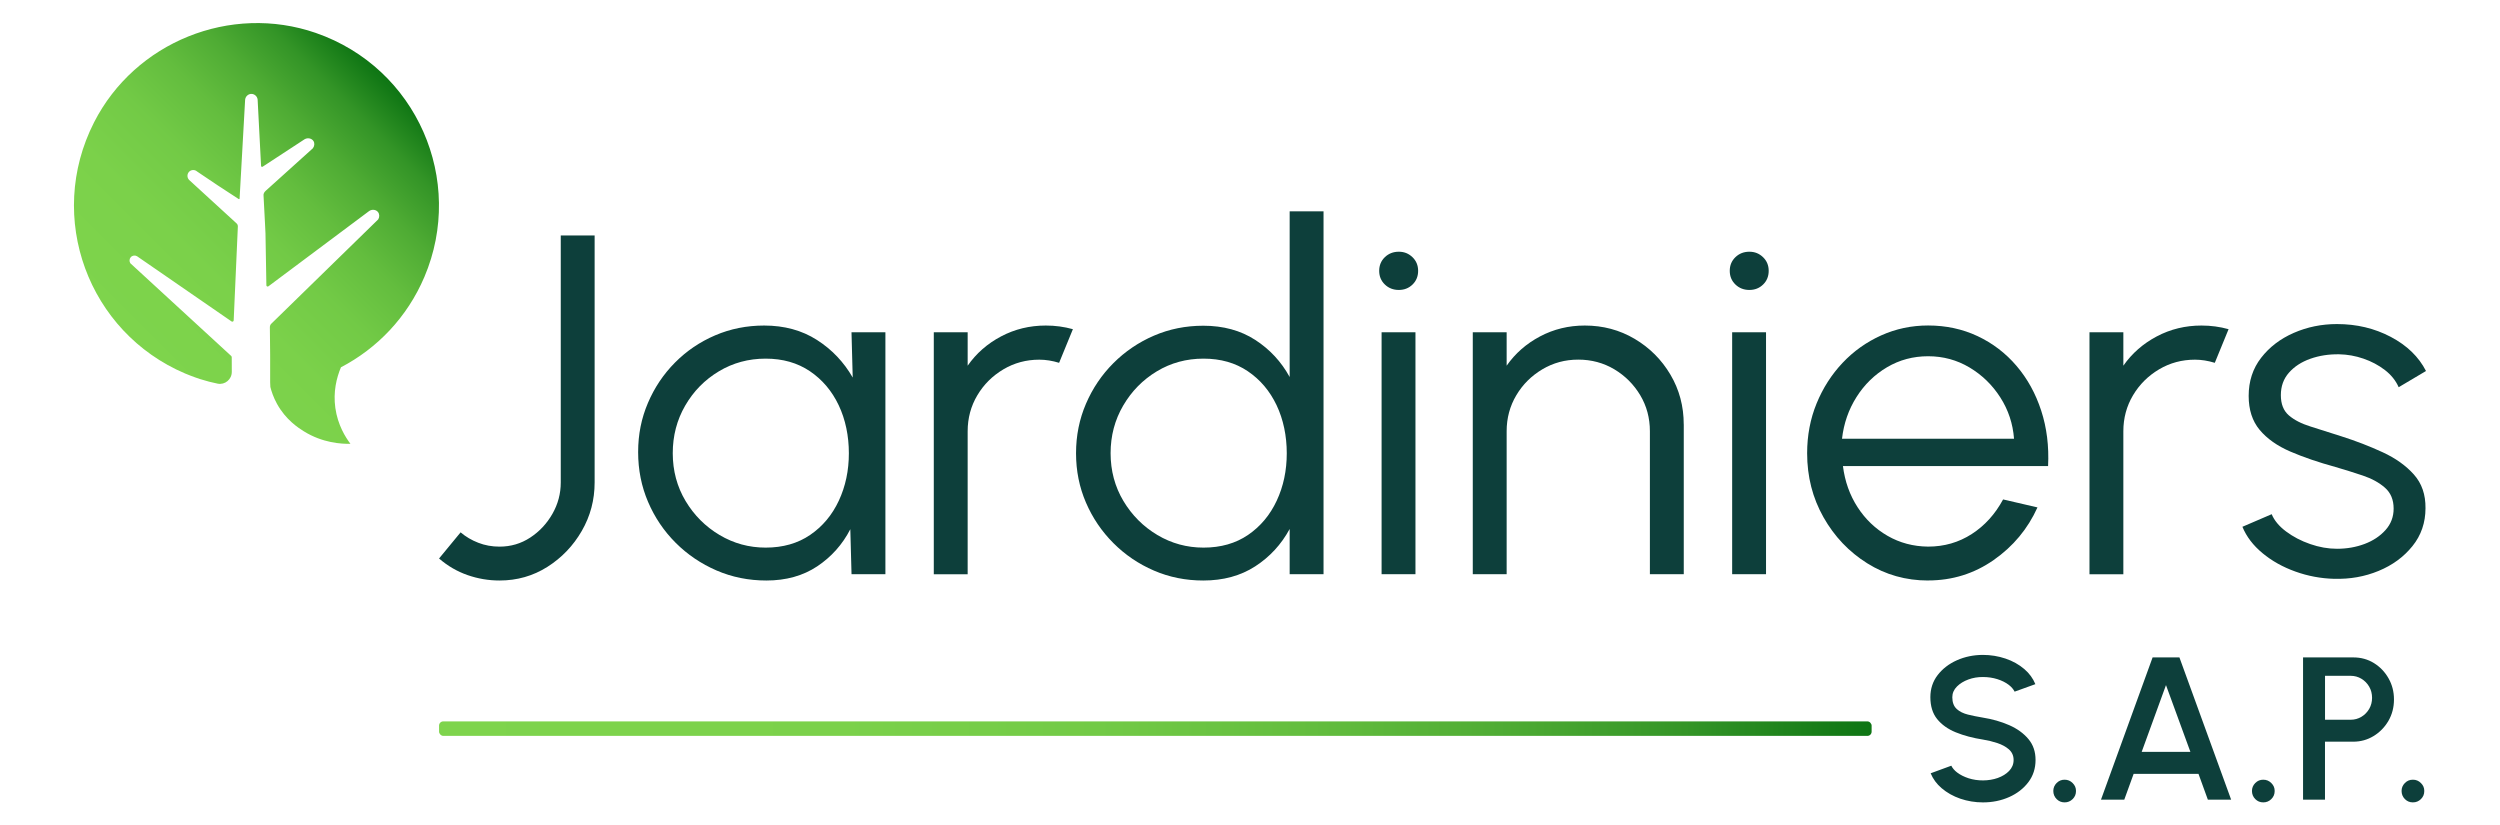
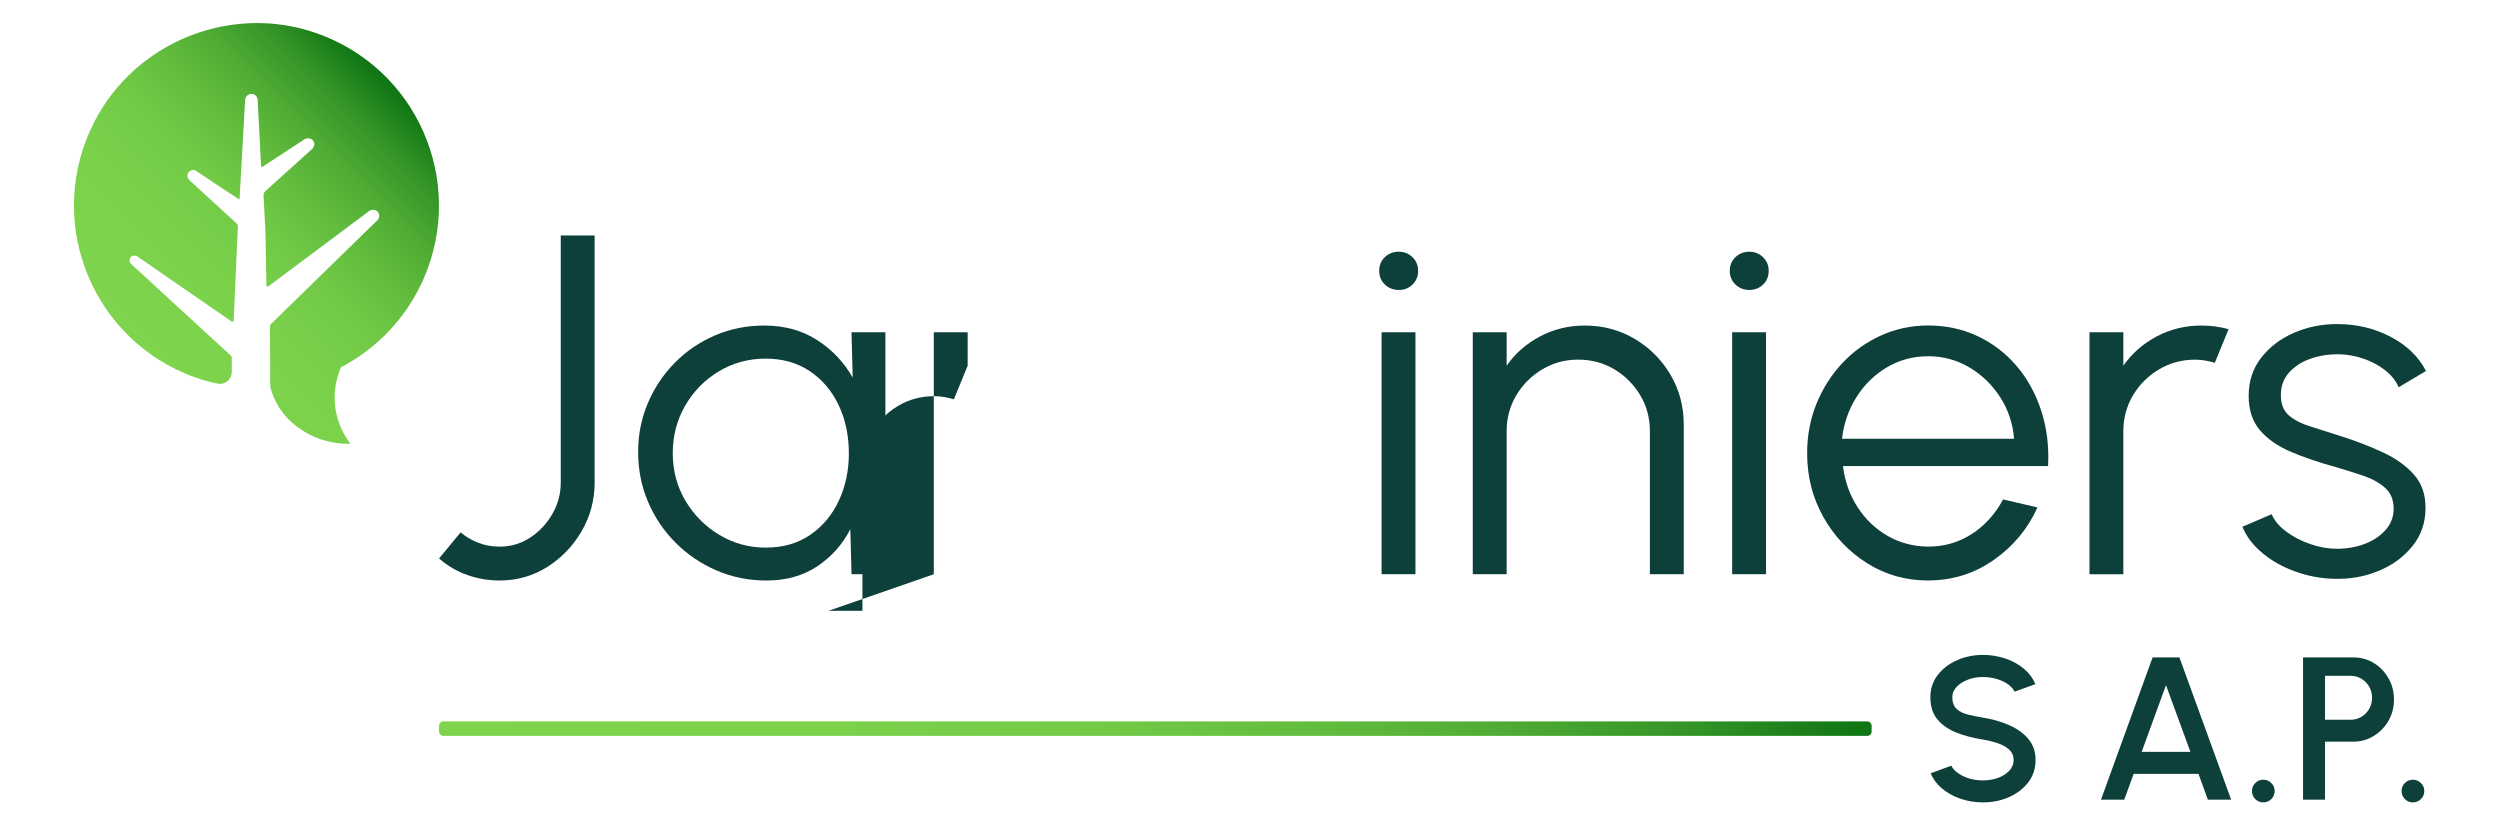
<svg xmlns="http://www.w3.org/2000/svg" xmlns:xlink="http://www.w3.org/1999/xlink" id="Calque_1" data-name="Calque 1" viewBox="0 0 946.97 312.66">
  <defs>
    <style>
      .cls-1 {
        fill: #0d3f3b;
      }

      .cls-2 {
        fill: url(#Dégradé_sans_nom_4-2);
      }

      .cls-3 {
        fill: #0d3f3b;
      }

      .cls-4 {
        fill: url(#Dégradé_sans_nom_4);
      }
    </style>
    <linearGradient id="Dégradé_sans_nom_4" data-name="Dégradé sans nom 4" x1="166.31" y1="276" x2="708.94" y2="276" gradientUnits="userSpaceOnUse">
      <stop offset="0" stop-color="#7ed44c" />
      <stop offset=".28" stop-color="#7bd14a" />
      <stop offset=".46" stop-color="#72ca46" />
      <stop offset=".61" stop-color="#63bd3e" />
      <stop offset=".74" stop-color="#4fac34" />
      <stop offset=".87" stop-color="#349527" />
      <stop offset=".98" stop-color="#137916" />
      <stop offset="1" stop-color="#0e7514" />
    </linearGradient>
    <linearGradient id="Dégradé_sans_nom_4-2" data-name="Dégradé sans nom 4" x1="55.3" y1="133.77" x2="153.08" y2="35.99" xlink:href="#Dégradé_sans_nom_4" />
  </defs>
  <path class="cls-1" d="M189.22,219.89c-4.16,0-8.2-.69-12.14-2.06-3.94-1.38-7.53-3.47-10.77-6.28l8.16-9.9c1.95,1.65,4.18,2.97,6.69,3.94,2.5.98,5.19,1.47,8.06,1.47,4.27,0,8.16-1.15,11.64-3.44,3.48-2.29,6.28-5.28,8.39-8.98,2.11-3.7,3.16-7.65,3.16-11.87v-93.57h12.83v93.57c0,6.6-1.62,12.71-4.86,18.33-3.24,5.62-7.58,10.16-13.01,13.61-5.44,3.45-11.49,5.18-18.14,5.18Z" />
  <path class="cls-1" d="M322.55,125.87h12.83v91.64h-12.83l-.46-17.05c-2.99,5.81-7.18,10.49-12.55,14.07-5.38,3.57-11.79,5.36-19.24,5.36-6.72,0-13.01-1.27-18.88-3.8-5.86-2.54-11.03-6.03-15.49-10.49-4.46-4.46-7.94-9.62-10.45-15.49-2.51-5.86-3.76-12.16-3.76-18.88s1.24-12.8,3.71-18.6c2.47-5.8,5.89-10.9,10.26-15.3,4.37-4.4,9.44-7.84,15.21-10.31s11.96-3.71,18.56-3.71c7.64,0,14.3,1.82,19.98,5.45,5.68,3.63,10.2,8.39,13.56,14.25l-.46-17.14ZM290.02,207.43c6.54,0,12.16-1.6,16.86-4.81,4.7-3.21,8.32-7.53,10.86-12.97,2.53-5.44,3.8-11.42,3.8-17.96s-1.28-12.78-3.85-18.19c-2.57-5.41-6.2-9.7-10.9-12.88-4.71-3.18-10.3-4.77-16.77-4.77s-12.39,1.6-17.73,4.81c-5.35,3.21-9.59,7.53-12.74,12.97-3.15,5.44-4.72,11.46-4.72,18.05s1.62,12.69,4.86,18.1c3.24,5.41,7.53,9.7,12.88,12.88,5.35,3.18,11.16,4.77,17.46,4.77Z" />
-   <path class="cls-1" d="M353.71,217.51v-91.64h12.83v12.65c3.24-4.64,7.45-8.34,12.65-11.09,5.19-2.75,10.84-4.12,16.95-4.12,3.54,0,6.96.46,10.26,1.38l-5.22,12.74c-2.57-.79-5.07-1.19-7.51-1.19-4.95,0-9.48,1.22-13.61,3.67-4.12,2.45-7.41,5.71-9.85,9.81-2.44,4.1-3.67,8.65-3.67,13.65v54.16h-12.83Z" />
-   <path class="cls-3" d="M488.51,80.05h12.83v137.46h-12.83v-17.14c-3.18,5.86-7.53,10.59-13.06,14.16-5.53,3.57-12.08,5.36-19.66,5.36-6.66,0-12.89-1.25-18.69-3.76-5.81-2.5-10.92-5.97-15.35-10.4-4.43-4.43-7.9-9.54-10.4-15.35-2.51-5.81-3.76-12.04-3.76-18.7s1.25-12.9,3.76-18.74c2.5-5.83,5.97-10.97,10.4-15.4,4.43-4.43,9.55-7.9,15.35-10.4,5.8-2.5,12.03-3.76,18.69-3.76,7.58,0,14.13,1.79,19.66,5.36,5.53,3.57,9.88,8.26,13.06,14.07v-62.77ZM455.89,207.43c6.53,0,12.15-1.6,16.86-4.81,4.7-3.21,8.32-7.53,10.86-12.97,2.54-5.44,3.8-11.42,3.8-17.96s-1.28-12.78-3.85-18.19c-2.57-5.41-6.2-9.7-10.91-12.88-4.7-3.18-10.29-4.77-16.77-4.77s-12.37,1.6-17.69,4.81c-5.32,3.21-9.56,7.53-12.74,12.97-3.18,5.44-4.77,11.46-4.77,18.05s1.62,12.69,4.86,18.1c3.24,5.41,7.53,9.7,12.87,12.88,5.35,3.18,11.17,4.77,17.46,4.77Z" />
+   <path class="cls-1" d="M353.71,217.51v-91.64h12.83v12.65l-5.22,12.74c-2.57-.79-5.07-1.19-7.51-1.19-4.95,0-9.48,1.22-13.61,3.67-4.12,2.45-7.41,5.71-9.85,9.81-2.44,4.1-3.67,8.65-3.67,13.65v54.16h-12.83Z" />
  <path class="cls-1" d="M529.84,109.83c-2.08,0-3.84-.69-5.27-2.06-1.43-1.38-2.15-3.1-2.15-5.18s.72-3.8,2.15-5.18c1.43-1.37,3.19-2.06,5.27-2.06s3.74.69,5.18,2.06c1.43,1.38,2.15,3.1,2.15,5.18s-.7,3.8-2.11,5.18c-1.41,1.38-3.15,2.06-5.22,2.06ZM523.33,125.87h12.83v91.64h-12.83v-91.64Z" />
  <path class="cls-1" d="M637.79,160.78v56.73h-12.83v-54.16c0-5.01-1.22-9.56-3.66-13.65-2.45-4.09-5.72-7.36-9.81-9.81-4.1-2.44-8.65-3.67-13.66-3.67s-9.48,1.22-13.61,3.67c-4.12,2.45-7.41,5.71-9.85,9.81-2.44,4.1-3.67,8.65-3.67,13.65v54.16h-12.83v-91.64h12.83v12.65c3.24-4.64,7.45-8.34,12.65-11.09,5.19-2.75,10.84-4.12,16.95-4.12,6.9,0,13.19,1.68,18.88,5.04,5.68,3.36,10.2,7.88,13.56,13.56,3.36,5.68,5.04,11.97,5.04,18.88Z" />
  <path class="cls-1" d="M662.63,109.83c-2.08,0-3.84-.69-5.27-2.06-1.43-1.38-2.15-3.1-2.15-5.18s.72-3.8,2.15-5.18c1.43-1.37,3.19-2.06,5.27-2.06s3.74.69,5.18,2.06c1.43,1.38,2.15,3.1,2.15,5.18s-.7,3.8-2.11,5.18c-1.41,1.38-3.15,2.06-5.22,2.06ZM656.12,125.87h12.83v91.64h-12.83v-91.64Z" />
  <path class="cls-1" d="M730.35,219.89c-8.43,0-16.11-2.17-23.05-6.51-6.94-4.34-12.46-10.16-16.59-17.46-4.13-7.3-6.19-15.38-6.19-24.24,0-6.72,1.19-13,3.57-18.83,2.38-5.83,5.67-10.97,9.85-15.4,4.18-4.43,9.06-7.9,14.62-10.4,5.56-2.5,11.48-3.76,17.78-3.76,6.78,0,13.03,1.35,18.74,4.03,5.71,2.69,10.63,6.44,14.75,11.27,4.13,4.83,7.24,10.48,9.35,16.95,2.11,6.48,2.98,13.47,2.61,20.99h-77.71c.73,5.81,2.58,11,5.54,15.58,2.96,4.58,6.75,8.2,11.37,10.86,4.61,2.66,9.73,4.02,15.35,4.08,6.11,0,11.62-1.59,16.54-4.77,4.92-3.17,8.87-7.54,11.87-13.1l13.02,3.02c-3.67,8.13-9.2,14.77-16.59,19.93-7.39,5.16-15.67,7.74-24.83,7.74ZM697.73,166.19h65.16c-.43-5.68-2.15-10.89-5.18-15.63-3.02-4.73-6.92-8.52-11.68-11.36-4.76-2.84-9.99-4.26-15.67-4.26s-10.87,1.39-15.58,4.17c-4.7,2.78-8.56,6.54-11.55,11.27-3,4.73-4.83,10-5.5,15.81Z" />
  <path class="cls-1" d="M791.47,217.51v-91.64h12.83v12.65c3.24-4.64,7.45-8.34,12.65-11.09,5.19-2.75,10.84-4.12,16.95-4.12,3.54,0,6.96.46,10.26,1.38l-5.22,12.74c-2.57-.79-5.07-1.19-7.51-1.19-4.95,0-9.48,1.22-13.61,3.67-4.12,2.45-7.41,5.71-9.85,9.81-2.44,4.1-3.67,8.65-3.67,13.65v54.16h-12.83Z" />
  <path class="cls-1" d="M884.13,219.25c-5.01-.13-9.9-1.04-14.66-2.75-4.77-1.71-8.92-4.03-12.46-6.97-3.54-2.93-6.08-6.26-7.61-9.99l11.09-4.77c.98,2.38,2.8,4.57,5.45,6.55,2.66,1.99,5.69,3.57,9.12,4.76,3.42,1.19,6.81,1.79,10.17,1.79,3.72,0,7.21-.61,10.45-1.83,3.24-1.22,5.88-2.98,7.93-5.27,2.05-2.29,3.07-5,3.07-8.11,0-3.36-1.1-6-3.3-7.93-2.2-1.93-4.98-3.45-8.34-4.58-3.36-1.13-6.81-2.21-10.36-3.25-6.48-1.77-12.19-3.73-17.14-5.86-4.95-2.14-8.82-4.87-11.6-8.2-2.78-3.33-4.17-7.62-4.17-12.88,0-5.56,1.57-10.37,4.72-14.43,3.14-4.06,7.27-7.21,12.37-9.44,5.1-2.23,10.55-3.34,16.36-3.34,7.45,0,14.25,1.62,20.39,4.86,6.14,3.24,10.58,7.54,13.33,12.92l-10.35,6.14c-1.1-2.5-2.84-4.67-5.22-6.51-2.38-1.83-5.09-3.27-8.11-4.31-3.02-1.04-6.09-1.59-9.21-1.65-3.91-.06-7.55.5-10.91,1.69-3.36,1.19-6.06,2.95-8.11,5.27-2.05,2.32-3.07,5.16-3.07,8.52s1.01,5.91,3.02,7.65c2.02,1.74,4.75,3.15,8.2,4.22,3.45,1.07,7.34,2.31,11.68,3.71,5.56,1.77,10.78,3.79,15.67,6.05,4.89,2.26,8.83,5.07,11.82,8.43,3,3.36,4.46,7.61,4.4,12.74,0,5.5-1.65,10.3-4.95,14.39-3.3,4.1-7.58,7.23-12.83,9.39-5.25,2.17-10.87,3.16-16.86,2.98Z" />
  <rect class="cls-4" x="166.31" y="273.25" width="542.64" height="5.5" rx="1.6" ry="1.6" />
  <path class="cls-1" d="M766.83,253.47c-2.05-1.75-4.46-3.1-7.17-4.01-2.73-.92-5.61-1.39-8.54-1.39-3.52,0-6.84.68-9.87,2.03-3.01,1.34-5.47,3.24-7.31,5.64-1.82,2.37-2.74,5.18-2.74,8.35,0,3.38.86,6.16,2.55,8.26,1.72,2.14,4.11,3.84,7.09,5.05,3.04,1.24,6.53,2.16,10.38,2.76,1.82.29,3.6.73,5.31,1.29,1.75.58,3.22,1.37,4.36,2.35,1.22,1.06,1.84,2.42,1.84,4.06s-.58,2.99-1.72,4.18c-1.09,1.13-2.54,2.02-4.29,2.65-3.41,1.21-7.62,1.21-11.04.11-1.69-.55-3.15-1.28-4.34-2.19-1.01-.77-1.75-1.63-2.21-2.57l-7.82,2.87c.89,2.15,2.27,4.04,4.11,5.61,2.03,1.74,4.43,3.09,7.14,4.02,2.72.93,5.6,1.4,8.56,1.4,3.57,0,6.92-.68,9.94-2.03,3.01-1.34,5.46-3.24,7.27-5.65,1.8-2.38,2.71-5.2,2.71-8.38s-.9-5.78-2.69-7.92c-1.82-2.18-4.27-3.96-7.29-5.28-3.06-1.34-6.44-2.3-10.05-2.87-2.03-.34-3.91-.72-5.57-1.13-1.75-.43-3.18-1.14-4.24-2.1-1.12-1.02-1.69-2.52-1.69-4.46,0-1.54.59-2.91,1.77-4.09,1.11-1.11,2.56-2.01,4.31-2.65,1.73-.64,3.6-.95,5.54-.93,1.91,0,3.74.27,5.43.8,1.69.53,3.15,1.26,4.34,2.17,1.01.78,1.75,1.64,2.21,2.57l7.86-2.84c-.89-2.17-2.28-4.08-4.13-5.66Z" />
-   <path class="cls-1" d="M782.05,295.34c-1.2,0-2.18.41-3.03,1.26-.84.85-1.25,1.84-1.25,3.01s.41,2.23,1.25,3.07c.84.84,1.83,1.25,3.03,1.25s2.19-.41,3.05-1.25c.85-.84,1.26-1.84,1.26-3.06s-.41-2.15-1.27-3.01c-.85-.85-1.85-1.27-3.05-1.27Z" />
  <path class="cls-1" d="M815.38,249.02l-19.55,53.88h8.82l3.55-9.78h24.56l3.55,9.78h8.82l-19.59-53.88h-10.16ZM811.24,284.81l9.21-25.3,9.25,25.3h-18.46Z" />
  <path class="cls-1" d="M857.3,295.34c-1.2,0-2.18.41-3.03,1.26-.84.85-1.25,1.84-1.25,3.01s.41,2.23,1.25,3.07c.84.84,1.83,1.25,3.03,1.25s2.2-.41,3.05-1.25c.85-.84,1.27-1.84,1.27-3.06s-.41-2.15-1.27-3.01c-.85-.85-1.85-1.27-3.05-1.27Z" />
  <path class="cls-1" d="M899.23,251.17c-2.31-1.43-4.94-2.15-7.8-2.15h-19.06v53.88h8.31v-21.96h10.74c2.76,0,5.34-.72,7.66-2.13,2.34-1.42,4.23-3.36,5.63-5.76,1.39-2.4,2.1-5.12,2.1-8.09s-.69-5.59-2.05-8c-1.36-2.41-3.22-4.36-5.55-5.8ZM897.42,268.52c-.72,1.25-1.71,2.25-2.93,2.99-1.23.74-2.6,1.12-4.08,1.12h-9.72v-16.64h9.72c1.48,0,2.85.38,4.08,1.12,1.22.74,2.2,1.74,2.93,2.99.73,1.25,1.09,2.68,1.09,4.23s-.37,2.94-1.09,4.19Z" />
  <path class="cls-1" d="M913.98,303.93c1.2,0,2.19-.41,3.05-1.25.85-.84,1.26-1.84,1.26-3.06s-.41-2.15-1.27-3.01c-.85-.85-1.85-1.27-3.05-1.27s-2.19.41-3.03,1.26c-.84.85-1.25,1.84-1.25,3.01s.41,2.23,1.25,3.07c.84.84,1.83,1.25,3.03,1.25Z" />
  <path class="cls-2" d="M119.64,12.48C87.35,1.3,51.13,15.91,35.62,46.36c-18.37,36.08-2.14,79.54,34.49,95.11,2.76,1.17,5.64,2.11,5.64,2.11,2.41.77,4.65,1.33,6.68,1.74,2.78.56,5.37-1.61,5.37-4.45,0-3.15,0-5.22-.02-5.51-.02-.23-.1-.43-.1-.43-12.77-11.73-25.54-23.47-38.3-35.2-.48-.72-.41-1.69.17-2.32.6-.66,1.59-.8,2.36-.35,11.93,8.23,23.86,16.47,35.8,24.7.34.23.8,0,.81-.41.91-20.31,1.57-35.1,1.58-35.58,0-.24-.05-.44-.06-.47-.07-.25-.22-.49-.42-.67l-17.97-16.46c-.85-.86-.85-2.26-.02-3.11.81-.83,2.16-.88,3.04-.09,5.11,3.49,10.34,6.96,15.7,10.4.2.13.38.04.39-.2.7-12.46,1.39-24.92,2.09-37.38.12-1.3,1.23-2.27,2.47-2.22,1.15.05,2.14.96,2.27,2.16.43,8.37.87,16.75,1.3,25.12.02.29.34.46.59.3,5.3-3.47,10.61-6.94,15.91-10.41,1.23-.7,2.73-.31,3.36.71.49.8.4,1.89-.24,2.72-9.97,9-17.2,15.54-17.84,16.08,0,0-.66.56-.81,1.22-.06.25-.04.45-.04.52.19,3.57.38,7.13.56,10.69l.18,3.7c.11,6.56.23,13.13.34,19.69,0,.39.45.61.77.38,12.73-9.51,25.45-19.02,38.18-28.53,1.15-.76,2.63-.51,3.35.43.57.75.61,1.84.08,2.73-23.2,22.64-40.12,39.15-40.52,39.54-.05.04-.2.19-.33.44-.14.27-.22.57-.21.88.11,6.92.15,13.93.11,20.83,0,.61.03,1.21.08,1.81.41,1.63,1.14,3.9,2.51,6.38,3.34,6.07,8.15,9.15,10.17,10.41,7.14,4.44,14.27,4.81,17.65,4.74-1.83-2.42-4.81-7.09-5.72-13.61-.84-6.06.43-11.34,2.13-15.38,13.69-7.14,25.08-18.9,31.6-34.22,15.57-36.62-2.88-79.18-41.14-92.43Z" />
</svg>